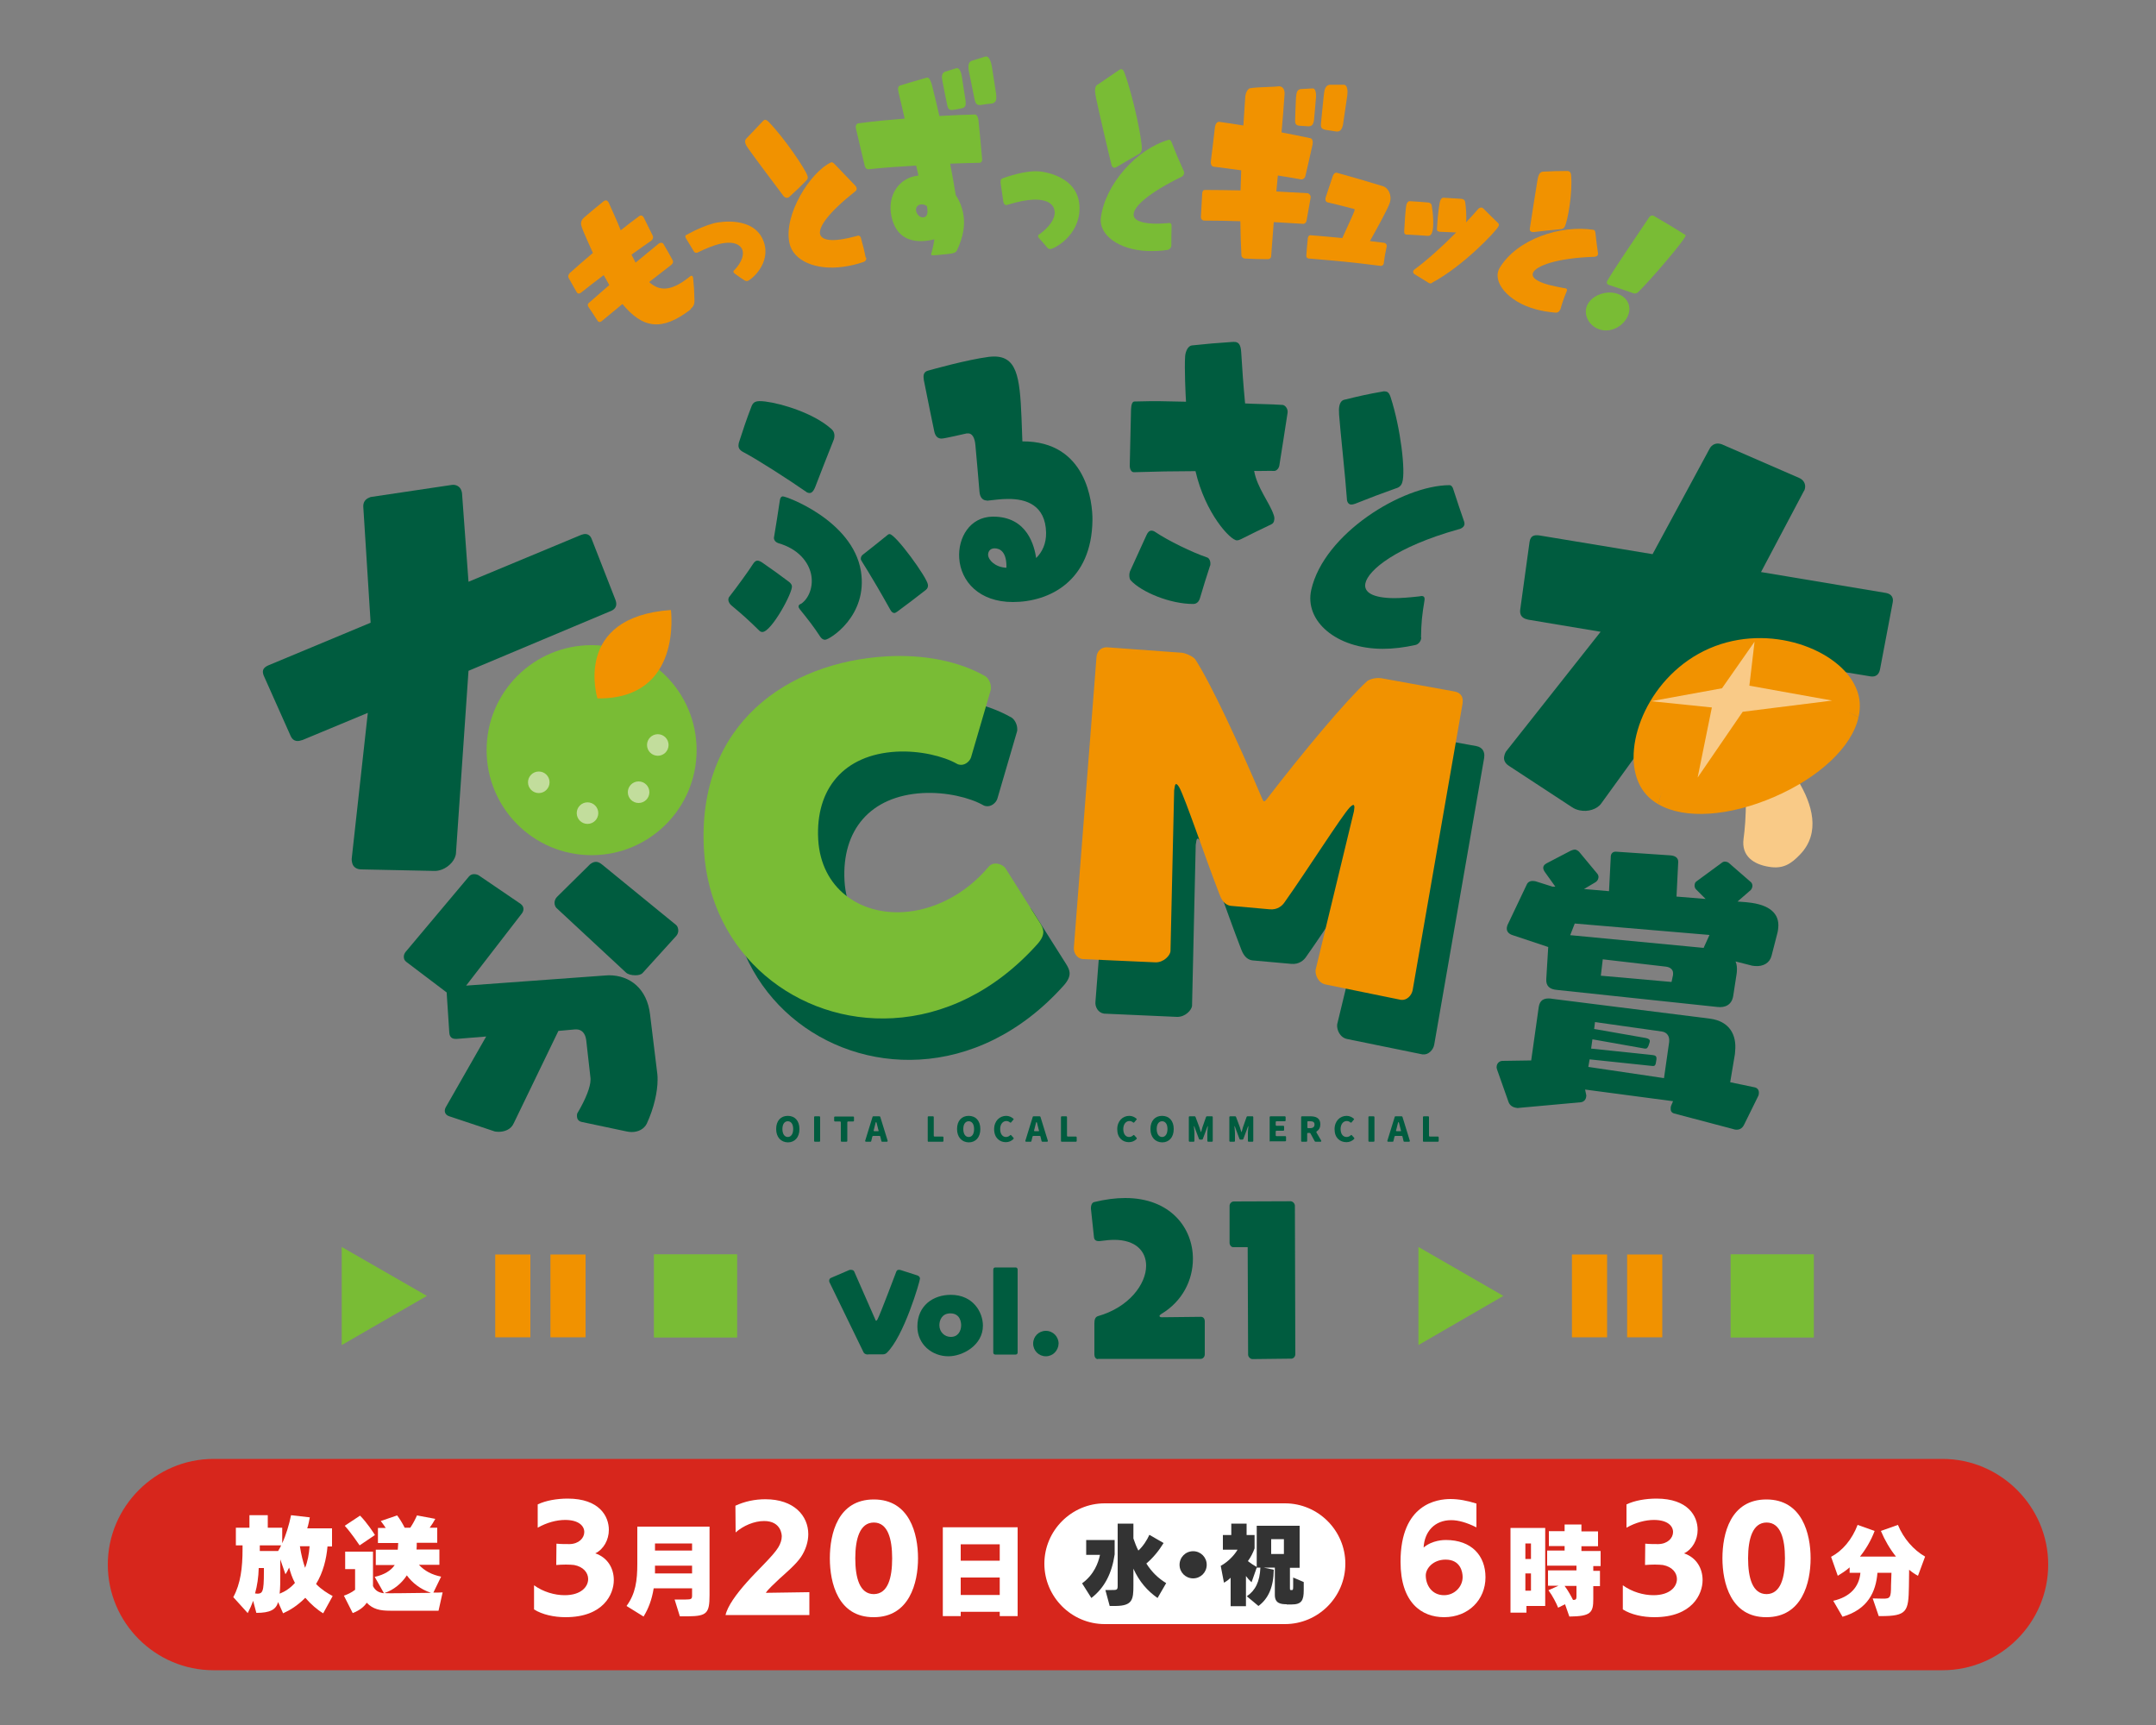
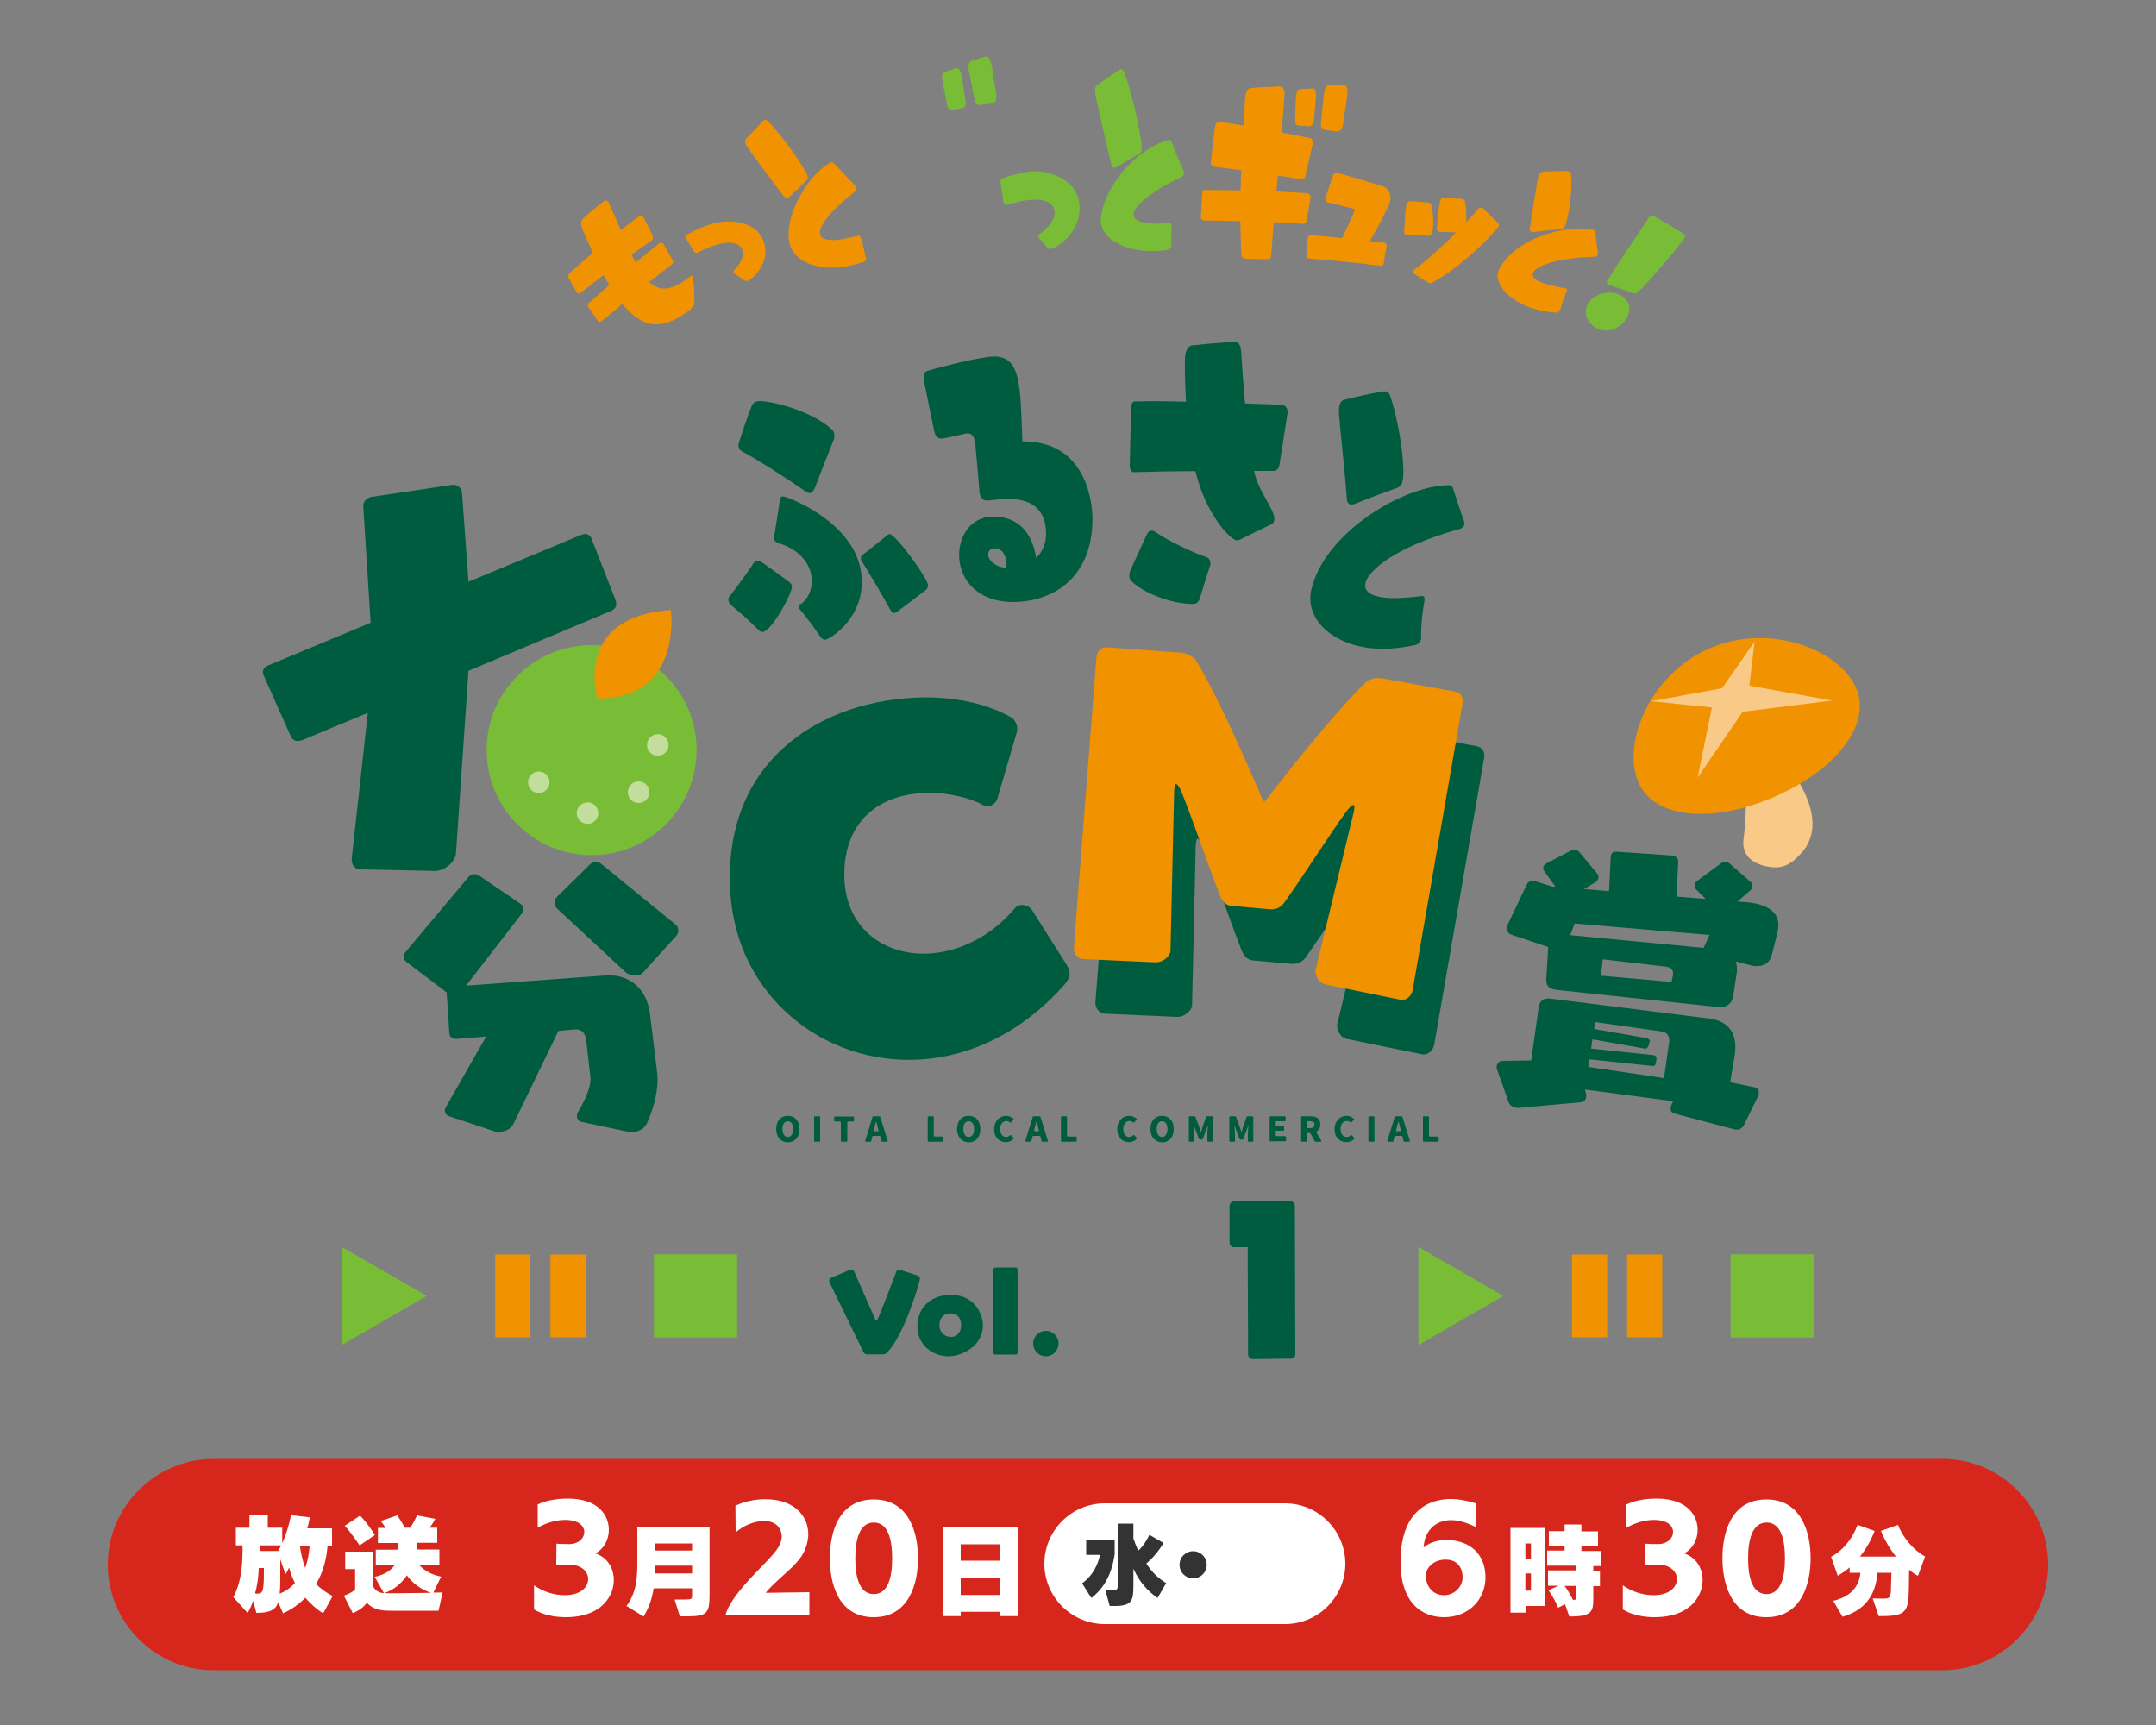
<svg xmlns="http://www.w3.org/2000/svg" version="1.1" id="レイヤー_1" x="0px" y="0px" viewBox="0 0 1000 800" style="enable-background:new 0 0 1000 800;" xml:space="preserve">
  <rect x="0" y="0" width="1000" height="800" fill="#808080" stroke="none" />
  <style type="text/css">
	.st0{fill:#005C3F;}
	.st1{fill:#79BC35;}
	.st2{fill:#F19200;}
	.st3{fill:#C2DD9C;}
	.st4{fill:#F9CA87;}
	.st5{fill:#D7261C;}
	.st6{fill:#FFFFFF;}
	.st7{fill:#333333;}
</style>
  <g id="放射線">
</g>
  <g id="カーテン_xFF0B_紙吹雪">
</g>
  <g>
    <g>
      <g>
        <g>
          <g>
-             <path class="st0" d="M794.1,301.6l-51.4,71c-1.8,2.6-6.1,4.1-10.1,3.2c-1.3-0.3-2.4-0.7-3.7-1.6l-29-19       c-1.9-1.2-2.6-2.9-2.2-4.5c0.2-1,0.6-2.1,1.4-2.9l43.3-54.8l-33.5-5.6l-0.4-0.1c-3.1-0.7-3.6-2.6-3.4-4.5l4.3-31.2l0.1-0.6       c0.5-2.5,2-3,4.4-2.7l52.6,8.7L793,208c1-1.8,2.8-2.6,4.7-2.2l0.8,0.2l36.1,15.7c1.8,0.8,3,2.6,2.6,4.7c-0.1,0.4-0.2,1-0.5,1.3       l-19.9,37.6l58,9.7l0.4,0.1c2.1,0.5,3.1,2.1,2.7,4.2l-5.9,31.1c-0.5,2.5-2,3.6-4.3,3.3L794.1,301.6z" />
-           </g>
+             </g>
        </g>
        <path class="st0" d="M269.7,520.3c-1.6-0.4-2.1-1.6-2.1-2.7c0-0.5,0-1.1,0.3-1.5c3.8-6.4,6-12.1,6-15.3v-0.7l-2-17.7     c-0.4-3.2-2.1-5-4.6-5h-0.5l-7.8,0.7l-20.7,42.8c-1.3,3-4.4,4-7,4c-0.9,0-1.9-0.1-2.5-0.4l-20.4-6.8c-1.5-0.5-2.1-1.5-2.1-2.6     c0-0.5,0.1-0.9,0.4-1.5l18.8-32.9l-13.6,1.1h-0.5c-1.7,0-2.8-0.7-3-2.8l-1.2-18.2v-0.5l-0.5-0.4l-18.1-13.7     c-1.1-0.8-1.3-1.6-1.3-2.6c0-0.8,0.4-1.6,0.8-2.1l29.4-35c0.7-0.8,1.5-1.1,2.4-1.1c0.9,0,1.9,0.3,2.5,0.8l19.1,13     c0.9,0.7,1.3,1.5,1.3,2.4c0,0.8-0.4,1.6-0.8,2.1l-25.8,33.4l64.5-4.7c0.7,0,1.2-0.1,1.7-0.1c9.9,0,17.7,6.3,19.1,18.1l3.4,27.8     c0.1,0.8,0.1,1.6,0.1,2.6c0,5.4-1.6,12.9-5,20.3c-1.2,2.4-3.8,3.9-7,3.9c-0.8,0-1.6-0.1-2.5-0.3L269.7,520.3z M298.1,451.2     c-0.7,0.8-2,1.1-3.4,1.1c-1.7,0-3.5-0.4-4.4-1.3L258,421c-0.4-0.5-0.8-1.3-0.8-2.3c0-0.9,0.4-2,1.1-2.7l15.4-15.2     c0.7-0.5,1.5-1.1,2.7-1.1c0.8,0,1.7,0.3,2.8,1.2l34.3,28c0.7,0.5,1.1,1.6,1.1,2.7c0,0.8-0.3,1.7-0.9,2.4L298.1,451.2z" />
        <g>
          <g>
            <path class="st0" d="M339.4,280.9c-0.9-0.7-1.3-1.5-1.5-2.2c-0.2-0.8,0-1.6,0.5-2.1c3.2-4.1,8.9-11.9,10.9-15.1       c0.7-1.1,1.4-1.5,2-1.5c0.6,0,1.3,0.3,2.1,0.8c5.2,3.6,7.7,5.4,12.5,9c0.8,0.6,1.3,1.3,1.4,1.9c0.6,2.8-9.5,21.4-13.7,21.4       c-0.5,0-1.1-0.2-1.7-0.9C347.3,287.7,344.8,285.4,339.4,280.9z M378.1,225.9c-1.1,2.7-2.2,3-3.4,2.6c-0.3-0.1-0.6-0.2-0.9-0.5       c-7.9-5.5-22.5-14.9-28.8-18.2c-2.2-1.1-2.7-2.3-2.4-3.9c0.1-0.4,0.1-0.8,0.3-1.2c2-6.1,3-9.3,5.5-15.8       c0.9-2.7,2.2-3.2,6.5-2.7c8,1,22.4,5.5,30.3,12.4c1.6,1.2,2.2,2.8,1.6,5.1c-0.1,0.3-0.3,0.6-0.4,1       C382.8,213.7,381.2,217.9,378.1,225.9z M371,282.6c-0.3-0.4-0.6-0.9-0.6-1.2c-0.1-0.9,0.8-1.3,1.2-1.4       c3.5-2.4,5.8-7.9,4.6-13.7c-1.2-5.6-5.8-11.7-15.2-14.4c-0.8-0.3-1.6-0.8-1.9-1.7c-0.1-0.3-0.2-0.7-0.1-1       c1.1-6.5,1.6-9.9,2.7-17.1c0.2-1.3,0.6-1.8,1.3-1.9c1.4-0.2,32.4,11.1,36.3,34.6c3.4,20.9-14.6,31.9-16.6,31.9       c-0.8,0-1.5-0.4-2.1-1.2C377.1,290.2,375.1,287.7,371,282.6z M416.1,283.7c-0.5,0.3-0.9,0.6-1.3,0.6c-0.7,0-1.4-0.6-1.9-1.6       c-9.6-17.2-13.5-22.6-13.6-23.2c-0.1-0.7,0-1.4,0.7-2.1c4.5-3.5,6.7-5.3,11.3-9c0.4-0.4,0.8-0.7,1.3-0.7       c2.7-0.1,17.5,20.2,17.8,23.5c0.1,0.8-0.1,1.7-1,2.4C424,277.8,421.4,279.8,416.1,283.7z" />
            <path class="st0" d="M457.6,232.1c-1.5,0-3.1-1.1-3.3-4.1c-0.4-5.4-1.4-15.9-1.9-21.7c-0.3-3.3-1.5-5.5-3.6-5.3       c-0.2,0-0.3,0-0.4,0c-2.3,0.5-10.4,2.4-11.7,2.4c-1.6,0-2.9-0.9-3.4-3.5c0,0-3.5-16.8-4.8-23.6c0-0.4-0.1-0.6-0.1-0.9       c-0.3-2.4,0.9-3.2,2-3.5c1.8-0.5,17.7-5,28.2-6.4c0.4,0,0.7-0.1,1.1-0.1c12-0.9,13.3,9.1,14.1,28.4c0.2,4.8,0.3,9.1,0.4,10.9       c29.9-0.2,32.6,28.6,32.5,36.5c-0.3,28.3-20,38-36.9,38c-15.6,0-24.2-9.5-24.9-20.4c-0.6-9.4,4.9-19,15.4-19.2       c16.5-0.2,19.5,14.1,20.3,19.2c2.8-2.8,4.7-6.7,4.6-11.8c-0.3-12.8-9.3-15.7-17.8-15.6c-2.9,0-6,0.4-9.5,0.8       C457.7,232.1,457.6,232.1,457.6,232.1z M466.8,262c-0.2-6-2.9-7.7-5.5-7.7c-2,0-3,1.4-3,3c0.1,2.5,3.4,5.8,8.5,6       C466.8,262.9,466.8,262.6,466.8,262z" />
            <path class="st0" d="M575.7,250c-0.5,0.2-1.2,0.6-2,0.6c-3,0-14.7-12.5-19.2-32.1c-13.2,0.1-15.5,0.1-28.6,0.5       c-1.1,0-1.9-1.3-1.9-3c0.2-9.5,0.3-14.7,0.6-26.2c0.1-2,0.5-3.7,1.7-3.6c11.2-0.3,12.6-0.1,23.8,0.1       c-0.2-2.9-0.8-15.7-0.4-21.2c0.2-2.3,1.4-4.7,3.1-4.9c7.4-0.8,11.2-1.1,18.6-1.6c0.5-0.1,1,0,1.6,0c1.4,0.2,2.5,1.1,2.7,4.8       c0.4,7,1,15.3,1.8,23.7c5.3,0.3,12.2,0.3,17.5,0.7c1.2,0.2,2.5,1.9,2.2,3.7c-1.6,10.5-2.4,15.4-3.8,24.3       c-0.2,1.4-1.3,2.6-2.4,2.6c-2-0.1-7.3,0.1-9.3,0c1.4,7.9,7.2,14.7,9.1,20.5c0.2,0.6,0.4,1.5,0.2,2.3c-0.1,0.9-0.5,1.6-1.4,2       C583.9,245.9,581.1,247.3,575.7,250z M556.6,277.3c-0.5,1.7-1.5,2.8-3.2,2.8c-10.7,0-23.9-5.5-28.9-10.9       c-0.5-0.4-0.7-1.5-0.7-2.5c0-0.6,0.1-1.1,0.3-1.7c3-6.6,4.5-9.9,7.7-16.9c0.5-1.1,1.2-2,2.2-2c0.5,0,1.1,0.1,1.8,0.6       c6.1,4.1,17,9.4,24,11.8c0.9,0.2,1.7,1.5,1.6,3.1c0,0.2,0,0.6-0.2,0.9C559.3,268.5,558.3,271.4,556.6,277.3z" />
            <path class="st0" d="M628.6,233.6c-0.8,0.3-1.4,0.4-1.9,0.4c-1.4-0.1-2-1.4-2-2.8c-0.6-9.1-3.1-31.8-3.6-38.9       c-0.1-1.7-0.1-3,0.1-3.9c0.4-2,1.3-2.9,2.7-3.1c6.9-1.7,10.4-2.5,17.3-3.7c0.7-0.2,1.3-0.1,1.8,0c1.1,0.3,1.6,1.4,2,2.6       c4.7,14.5,7,34.6,5.4,39.5c-0.4,1.4-1.4,2.4-3,2.8C639.9,229.2,636.1,230.6,628.6,233.6z M659.2,295.8c-0.1,1.7-1.4,3-2.6,3.3       c-5.4,1.2-10.4,1.8-15.2,1.8c-21.6,0-36.5-12.9-33.2-27.4c5.9-26,42.2-48.4,64.1-48.5c0.8,0,1.5,0.8,1.8,2       c2.1,6.5,3.1,9.4,5.1,15.2c0.1,0.6,0.1,1.1-0.1,1.5c-0.4,0.9-1.5,1.6-2.7,1.8c-28.9,8.1-41.8,18.9-43.1,25       c-0.9,4.3,3.6,6.8,13.2,6.9c3.3,0,7.1-0.3,11.6-0.8c0.3,0,0.9-0.2,1.3-0.2c0.8,0,1.6,0.4,1.3,2.1c-1.1,6.7-1.5,10.1-1.6,17.1       C659.2,295.6,659.2,295.7,659.2,295.8z" />
          </g>
        </g>
        <path class="st0" d="M659.8,489l-34.8-7.1c-3.8-0.7-5-4.7-4.8-6.6l0-0.2l17.8-73.6l0.1-0.9c0.2-1.2,0.1-1.9-0.4-2     c-0.3,0-0.9,0.4-1.7,1.2c-3.7,3.9-19.8,29.3-30.3,44.1c-0.9,1.3-3.1,3.5-6.9,3.1l-17.9-1.6c-3.1-0.4-4.5-3.2-5.3-5.4     c-6.6-17-15.9-44.6-18.6-49.5c-0.6-1-1-1.5-1.5-1.6c-0.3,0-0.6,0.6-0.7,1.7l-0.2,1.2l-1.7,74.5l0,0.2c-0.2,1.9-3.1,5.2-7,5.1     l-33.6-1.5l-0.2,0c-2.8-0.4-4.3-3.2-4-5.6l10.5-134.7c0.2-1.9,1.6-4.4,4.9-4.3l34.3,2.5l0.3,0c2.4,0.3,5.7,2.1,6.3,3.1     c7.2,11.1,20.1,38.8,31.2,65c0.3,0.6,0.4,0.8,0.8,0.8c0.3,0,0.6-0.3,1-0.8c17.3-22.5,36.9-45.9,46.6-54.8     c0.8-0.8,3.7-1.8,6.2-1.5l0.3,0l34.2,6.2c3.3,0.6,4,3.2,3.7,5.1l0,0.3l-23.2,133.2c-0.5,2.4-2.7,4.7-5.3,4.4L659.8,489z" />
        <path class="st0" d="M494.5,447.1c0.8,1.3,1.5,2.6,1.6,4c0.1,1.7-0.6,3.5-2.6,5.8c-20,22.4-43.9,33.2-67.1,34.5     c-44.1,2.5-85-29.3-87.7-78.2c-3.3-58.4,39-87,84.7-89.6c17.1-1,33.6,2.2,45.8,9.2c1.4,0.9,2.5,3,2.6,4.9c0,0.6,0.1,1-0.1,1.6     l-9.1,31.1c-0.5,1.6-2.3,3.4-4.4,3.5c-0.8,0-1.6-0.1-2.2-0.5c-6.2-3.5-17.2-6.2-28.1-5.6c-24.3,1.4-37.5,17.2-36.2,40.7     c1.3,22.7,19.2,34.9,39.4,33.7c13.5-0.8,28.4-7.6,39.8-21.2c0.7-0.8,1.9-1.3,2.8-1.3c1.9-0.1,4.1,0.9,5,2.4L494.5,447.1z" />
-         <path class="st1" d="M482.3,427.9c0.8,1.3,1.5,2.6,1.6,4c0.1,1.7-0.6,3.5-2.6,5.8c-20,22.4-43.9,33.2-67.1,34.5     c-44.1,2.5-85-29.3-87.7-78.2c-3.3-58.4,39-87,84.7-89.6c17.1-1,33.6,2.2,45.8,9.2c1.4,0.9,2.5,3,2.6,4.9c0,0.6,0.1,1-0.1,1.6     l-9.1,31.1c-0.5,1.6-2.3,3.4-4.4,3.5c-0.8,0-1.6-0.1-2.2-0.5c-6.2-3.5-17.2-6.2-28.1-5.6c-24.3,1.4-37.5,17.2-36.2,40.7     c1.3,22.7,19.2,34.9,39.4,33.7c13.5-0.8,28.4-7.6,39.8-21.2c0.7-0.8,1.9-1.3,2.8-1.3c1.9-0.1,4.1,0.9,5,2.4L482.3,427.9z" />
        <path class="st2" d="M649.8,463.7l-34.8-7.1c-3.8-0.7-5-4.7-4.8-6.6l0-0.2l17.8-73.6l0.1-0.9c0.2-1.2,0.1-1.9-0.4-2     c-0.3,0-0.9,0.4-1.7,1.2c-3.7,3.9-19.8,29.3-30.3,44.1c-0.9,1.3-3.1,3.5-6.9,3.1l-17.9-1.6c-3.1-0.4-4.5-3.2-5.3-5.4     c-6.6-17-15.9-44.6-18.6-49.5c-0.6-1-1-1.5-1.5-1.6c-0.3,0-0.6,0.6-0.7,1.7l-0.2,1.2l-1.7,74.5l0,0.2c-0.2,1.9-3.1,5.2-7,5.1     l-33.6-1.5l-0.2,0c-2.8-0.4-4.3-3.2-4-5.6l10.5-134.7c0.2-1.9,1.6-4.4,4.9-4.3l34.3,2.5l0.3,0c2.4,0.3,5.7,2.1,6.3,3.1     c7.2,11.1,20.1,38.8,31.2,65c0.3,0.6,0.4,0.8,0.8,0.8c0.3,0,0.6-0.3,1-0.8c17.3-22.5,36.9-45.9,46.6-54.8     c0.8-0.8,3.7-1.8,6.2-1.5l0.3,0l34.2,6.2c3.3,0.6,4,3.2,3.7,5.1l0,0.3l-23.2,133.2c-0.5,2.4-2.7,4.7-5.3,4.4L649.8,463.7z" />
        <path class="st0" d="M722.2,459.1c-3.5-0.3-5.2-1.8-5-5.1l0.9-14.8l-16.8-5.6c-1.6-0.6-2.6-1.7-2.4-3.4c0.1-0.5,0.2-1.1,0.6-1.8     l8.7-18.3c0.5-1.1,1.7-1.7,3.2-1.5c0.4,0,0.8,0.1,1.1,0.2l7.6,2.4l1.3,0l-4.8-6.7c-0.5-0.7-0.9-1.5-0.8-2.3     c0.1-0.6,0.5-1.3,1.5-1.8l11.3-5.9c0.7-0.3,1.4-0.5,1.9-0.5c0.6,0.1,1.3,0.4,1.9,1l8.3,10c0.6,0.6,0.8,1.4,0.7,2     c-0.1,0.9-0.6,1.6-1.3,2.1l-5.4,3.2l11.6,1l0.8-15.7l0-0.4c0.1-1.4,1-2.4,2.7-2.2l25.1,1.7c2.1,0.2,3.5,1.1,3.5,3l-0.8,16.1     l13.5,1.1l-4.3-4.3c-0.7-0.6-0.9-1.5-0.8-2.3c0.1-0.5,0.2-1.1,0.8-1.5l11.7-8.6c0.6-0.5,1.2-0.7,1.9-0.6c0.5,0.1,1.1,0.2,1.7,0.8     l10,8.7c0.5,0.4,0.8,1.3,0.7,2c-0.1,0.6-0.4,1.3-0.8,1.7l-6.1,5.3l3.9,0.3l0.9,0.1c10.1,1,14.7,5.2,14.1,11.7     c-0.1,0.6-0.1,1.4-0.3,2.1l-2.8,10.9c-0.8,3.3-3.8,5.2-7.9,4.8c-0.5-0.1-1.2-0.1-1.7-0.3l-7.1-1.8c0.6,1.4,0.7,2.9,0.6,4.6     l-0.1,1l-1.6,10.4c-0.7,4.2-3.8,5.5-7.3,5.1L722.2,459.1z M776.5,516.4c-1.3-0.4-1.7-1.3-1.6-2.5c0-0.4,0.1-0.8,0.2-1.1l0.9-2.1     l-40.8-5.4l0.5,2.4c0.1,0.3,0.1,0.7,0,0.9c-0.1,1.4-1.2,2.5-2.6,2.6l-28.6,2.6c-0.4,0.1-0.8,0.1-1,0c-1.8-0.2-3.2-1.1-3.8-2.7     l-5.3-15c-0.2-0.5-0.3-1.1-0.2-1.6c0.1-1.4,1.3-2.5,2.7-2.5l13.3-0.2l3.5-24.8c0.5-3.2,2.4-4.2,5.6-3.9l0.5,0.1l73.2,9.2     c9.3,1.2,12.5,7.6,11.8,15l-0.1,1.4l-2.2,13.1l11.5,2.4c1.4,0.4,1.9,1.5,1.8,2.7c0,0.4-0.1,0.8-0.2,1.1l-6.6,13.4     c-1,2.1-2.5,2.5-3.9,2.4c-0.5-0.1-0.9-0.1-1.3-0.3L776.5,516.4z M792.9,433.6l-62.5-5.3l-2.1,5.4l61.9,5.9c0-0.1,0.2-0.4,0.2-0.5     L792.9,433.6z M774.2,483.2l0-0.3c0.2-2.2-0.9-4.1-3.3-4.5l-31.1-4.4l-0.4,3.2l24,4.2c1.3,0.3,1.9,0.7,1.8,1.6l-0.1,0.5l-0.5,1.5     c-0.5,1.1-0.8,1.4-1.8,1.3l-0.5-0.1l-23.7-4.2l-0.6,4.3l28.5,3c1.3,0.1,1.9,0.6,1.8,1.7l0,0.3l-0.3,1.8c-0.3,1.3-0.8,1.4-2.2,1.2     l-28.5-3l-0.6,3.5l35.1,5.2L774.2,483.2z M776,452.1l0-0.3c0.2-1.9-1-3.2-3.3-3.5l-29.3-3.4l-0.9,7.6l32.8,2.9L776,452.1z" />
        <g>
          <path class="st0" d="M217.3,311.1l-5.8,84.4c-0.1,3-2.9,6.4-6.6,7.8c-1.2,0.4-2.4,0.7-3.8,0.6l-33.5-0.7c-2.2,0-3.6-1.1-4.1-2.5      c-0.3-0.9-0.5-2-0.3-3.1l7.4-67l-30.3,12.6l-0.4,0.1c-2.8,1-4.3-0.2-5.1-2l-12.4-27.8l-0.2-0.5c-0.8-2.3,0.2-3.5,2.2-4.4      l47.5-19.8l-3.4-53.8c-0.1-2,0.9-3.5,2.7-4.2l0.7-0.3l37.6-5.6c1.9-0.3,3.8,0.6,4.5,2.6c0.1,0.4,0.3,0.9,0.3,1.3l3,41l52.4-21.8      l0.4-0.1c1.9-0.7,3.6,0.1,4.3,2l11.1,28.4c0.8,2.3,0.2,3.9-1.8,4.9L217.3,311.1z M291.3,372.3c-1.5,1.9-3.4,3.4-5.5,4.2      c-2.8,1-5.7,0.9-7.6-0.6L241.5,346c-1.1-0.8-1.8-1.7-2.2-2.8c-0.5-1.4-0.3-2.9,1-4.4l20.6-22.7c0.9-0.9,1.8-1.7,2.7-2      c1.6-0.6,3.3-0.2,5,1l38.4,25.4c1.3,0.7,2,1.7,2.4,2.7c0.5,1.4,0.1,3.2-1.1,4.8L291.3,372.3z" />
          <circle class="st1" cx="274.4" cy="347.9" r="48.7" />
        </g>
        <g>
          <path class="st2" d="M277.1,323.9c0,0-11.8-37.8,34.1-41C311.1,282.9,316.9,324.4,277.1,323.9z" />
          <g>
            <circle class="st3" cx="249.9" cy="362.8" r="5" />
            <circle class="st3" cx="272.5" cy="377.1" r="5" />
            <circle class="st3" cx="305.1" cy="345.5" r="5" />
            <circle class="st3" cx="296.2" cy="367.4" r="5" />
          </g>
        </g>
        <g>
          <g>
            <path class="st4" d="M806.2,347.1c5,15.7,3.6,33.7,2.5,41.9c-1.1,8.1,4.8,11.9,11.8,13c6.5,1.1,10.2-1.3,14.4-5.7       c19.4-20.2-16.3-53.2-16.3-53.2L806.2,347.1z" />
            <g>
              <path class="st2" d="M810.1,340.2c20.8-9,39.2-15.6,51.9-7.5c1.1-4.7,0.8-9.4-1.2-13.8c-7.6-17.6-40-30.3-67.9-18.2        c-27.9,12.1-40.7,44.4-33,62c1.9,4.5,5.1,7.9,9.3,10.3C772,358.2,789.3,349.2,810.1,340.2z" />
              <path class="st2" d="M822.9,369.6c20.8-9,36-23.1,39.1-36.9c-12.6-8-34-8.3-54.8,0.8c-20.8,9-35.2,24.8-38,39.5        C781.5,380.1,802.1,378.6,822.9,369.6z" />
            </g>
          </g>
          <polygon class="st4" points="813.8,297.6 798.7,319.2 765.8,325.2 794,328.1 787.4,360.6 808.3,330.1 849.8,324.9 811.4,318           " />
        </g>
        <g>
          <path class="st0" d="M360,523.6c0-3.9,2.2-6.1,5.4-6.1c3.2,0,5.4,2.2,5.4,6.1c0,3.9-2.2,6.2-5.4,6.2      C362.2,529.7,360,527.4,360,523.6z M367.9,523.6c0-2.3-1-3.6-2.5-3.6c-1.5,0-2.5,1.3-2.5,3.6c0,2.3,1,3.7,2.5,3.7      C366.9,527.3,367.9,525.9,367.9,523.6z" />
          <path class="st0" d="M377.6,529.1v-11c0-0.3,0.2-0.4,0.4-0.4h2c0.2,0,0.4,0.2,0.4,0.4v11c0,0.3-0.2,0.4-0.4,0.4h-2      C377.8,529.5,377.6,529.4,377.6,529.1z" />
          <path class="st0" d="M390,529.1v-8.6c0-0.3-0.2-0.4-0.4-0.4h-2.3c-0.3,0-0.4-0.2-0.4-0.4v-1.5c0-0.3,0.2-0.4,0.4-0.4h8.4      c0.3,0,0.4,0.2,0.4,0.4v1.5c0,0.3-0.2,0.4-0.4,0.4h-2.3c-0.3,0-0.4,0.2-0.4,0.4v8.6c0,0.3-0.2,0.4-0.4,0.4h-2      C390.2,529.5,390,529.4,390,529.1z" />
          <path class="st0" d="M408.8,529.2l-0.5-2.1c0-0.2-0.2-0.3-0.4-0.3H405c-0.2,0-0.3,0.1-0.4,0.3l-0.5,2.1c0,0.2-0.2,0.3-0.4,0.3      h-2c-0.3,0-0.5-0.2-0.4-0.5l3.4-11c0-0.2,0.2-0.3,0.4-0.3h2.8c0.2,0,0.3,0.1,0.4,0.3l3.4,11c0.1,0.3-0.1,0.5-0.4,0.5h-2.1      C409,529.5,408.8,529.4,408.8,529.2z M405.5,524.6h1.8c0.2,0,0.3-0.1,0.2-0.3l-0.2-0.7c-0.2-0.9-0.5-1.9-0.7-2.8      c-0.2-0.6-0.3-0.6-0.5,0l-0.7,2.8l-0.2,0.7C405.2,524.5,405.3,524.6,405.5,524.6z" />
          <path class="st0" d="M430.3,529.1v-11c0-0.3,0.2-0.4,0.4-0.4h2c0.3,0,0.4,0.2,0.4,0.4v8.6c0,0.3,0.2,0.4,0.4,0.4h3.7      c0.3,0,0.4,0.2,0.4,0.4v1.6c0,0.3-0.2,0.4-0.4,0.4h-6.6C430.4,529.5,430.3,529.4,430.3,529.1z" />
          <path class="st0" d="M443.9,523.6c0-3.9,2.2-6.1,5.4-6.1c3.2,0,5.4,2.2,5.4,6.1c0,3.9-2.2,6.2-5.4,6.2      C446.1,529.7,443.9,527.4,443.9,523.6z M451.8,523.6c0-2.3-1-3.6-2.5-3.6c-1.5,0-2.5,1.3-2.5,3.6c0,2.3,1,3.7,2.5,3.7      C450.9,527.3,451.8,525.9,451.8,523.6z" />
          <path class="st0" d="M461.1,523.7c0-3.9,2.6-6.2,5.6-6.2c1.4,0,2.5,0.6,3.3,1.3c0.2,0.1,0.2,0.4,0,0.5l-1,1.2      c-0.2,0.2-0.4,0.2-0.6,0c-0.5-0.4-1-0.6-1.7-0.6c-1.5,0-2.8,1.4-2.8,3.7c0,2.3,1.1,3.7,2.7,3.7c0.7,0,1.4-0.3,1.9-0.8      c0.2-0.2,0.4-0.2,0.6,0.1l1,1.1c0,0,0,0,0,0c0.1,0.1,0.1,0.4,0,0.5c-1,1-2.2,1.5-3.6,1.5C463.7,529.7,461.1,527.7,461.1,523.7z" />
          <path class="st0" d="M483.1,529.2l-0.5-2.1c0-0.2-0.2-0.3-0.4-0.3h-2.9c-0.2,0-0.3,0.1-0.4,0.3l-0.5,2.1c0,0.2-0.2,0.3-0.4,0.3      h-2c-0.3,0-0.5-0.2-0.4-0.5l3.4-11c0-0.2,0.2-0.3,0.4-0.3h2.8c0.2,0,0.3,0.1,0.4,0.3l3.4,11c0.1,0.3-0.1,0.5-0.4,0.5h-2.1      C483.3,529.5,483.2,529.4,483.1,529.2z M479.9,524.6h1.8c0.2,0,0.3-0.1,0.2-0.3l-0.2-0.7c-0.2-0.9-0.5-1.9-0.7-2.8      c-0.2-0.6-0.3-0.6-0.5,0l-0.7,2.8l-0.2,0.7C479.6,524.5,479.7,524.6,479.9,524.6z" />
          <path class="st0" d="M492.1,529.1v-11c0-0.3,0.2-0.4,0.4-0.4h2c0.3,0,0.4,0.2,0.4,0.4v8.6c0,0.3,0.2,0.4,0.4,0.4h3.7      c0.3,0,0.4,0.2,0.4,0.4v1.6c0,0.3-0.2,0.4-0.4,0.4h-6.6C492.3,529.5,492.1,529.4,492.1,529.1z" />
          <path class="st0" d="M518.2,523.7c0-3.9,2.6-6.2,5.6-6.2c1.4,0,2.5,0.6,3.3,1.3c0.2,0.1,0.2,0.4,0,0.5l-1,1.2      c-0.2,0.2-0.4,0.2-0.6,0c-0.5-0.4-1-0.6-1.7-0.6c-1.5,0-2.8,1.4-2.8,3.7c0,2.3,1.1,3.7,2.7,3.7c0.7,0,1.4-0.3,1.9-0.8      c0.2-0.2,0.4-0.2,0.6,0.1l1,1.1c0,0,0,0,0,0c0.1,0.1,0.1,0.4,0,0.5c-1,1-2.2,1.5-3.6,1.5C520.7,529.7,518.2,527.7,518.2,523.7z" />
          <path class="st0" d="M533.6,523.6c0-3.9,2.2-6.1,5.4-6.1c3.2,0,5.4,2.2,5.4,6.1c0,3.9-2.2,6.2-5.4,6.2      C535.8,529.7,533.6,527.4,533.6,523.6z M541.5,523.6c0-2.3-1-3.6-2.5-3.6c-1.5,0-2.5,1.3-2.5,3.6c0,2.3,1,3.7,2.5,3.7      C540.5,527.3,541.5,525.9,541.5,523.6z" />
          <path class="st0" d="M551.4,529.1v-11c0-0.3,0.2-0.4,0.4-0.4h2.3c0.2,0,0.3,0.1,0.4,0.3l1.8,4.8c0.2,0.7,0.4,1.4,0.7,2.2h0.1      c0.2-0.7,0.4-1.5,0.6-2.2l1.7-4.8c0.1-0.2,0.2-0.3,0.4-0.3h2.3c0.3,0,0.4,0.2,0.4,0.4v11c0,0.3-0.2,0.4-0.4,0.4h-1.7      c-0.3,0-0.4-0.2-0.4-0.4v-3.6c0-0.7,0.1-1.7,0.2-2.6c0.1-0.9,0-0.9-0.3-0.1l-0.5,1.4l-1.5,4c-0.1,0.2-0.2,0.3-0.4,0.3h-1      c-0.2,0-0.3-0.1-0.4-0.3l-1.5-4l-0.5-1.4c-0.3-0.8-0.4-0.8-0.3,0.1c0.1,0.9,0.2,1.9,0.2,2.6v3.6c0,0.3-0.2,0.4-0.4,0.4h-1.7      C551.6,529.5,551.4,529.4,551.4,529.1z" />
          <path class="st0" d="M570.2,529.1v-11c0-0.3,0.2-0.4,0.4-0.4h2.3c0.2,0,0.3,0.1,0.4,0.3l1.8,4.8c0.2,0.7,0.4,1.4,0.7,2.2h0.1      c0.2-0.7,0.4-1.5,0.6-2.2l1.7-4.8c0.1-0.2,0.2-0.3,0.4-0.3h2.3c0.3,0,0.4,0.2,0.4,0.4v11c0,0.3-0.2,0.4-0.4,0.4h-1.7      c-0.3,0-0.4-0.2-0.4-0.4v-3.6c0-0.7,0.1-1.7,0.2-2.6c0.1-0.9,0-0.9-0.3-0.1l-0.5,1.4l-1.5,4c-0.1,0.2-0.2,0.3-0.4,0.3h-1      c-0.2,0-0.3-0.1-0.4-0.3l-1.5-4l-0.5-1.4c-0.3-0.8-0.4-0.8-0.3,0.1c0.1,0.9,0.2,1.9,0.2,2.6v3.6c0,0.3-0.2,0.4-0.4,0.4h-1.7      C570.4,529.5,570.2,529.4,570.2,529.1z" />
          <path class="st0" d="M588.9,529.1v-11c0-0.3,0.2-0.4,0.4-0.4h6.6c0.3,0,0.4,0.2,0.4,0.4v1.5c0,0.3-0.2,0.4-0.4,0.4h-3.8      c-0.3,0-0.4,0.2-0.4,0.4v1.3c0,0.3,0.2,0.4,0.4,0.4h3.1c0.3,0,0.4,0.2,0.4,0.4v1.5c0,0.3-0.2,0.4-0.4,0.4h-3.1      c-0.3,0-0.4,0.2-0.4,0.4v1.7c0,0.3,0.2,0.4,0.4,0.4h4c0.3,0,0.4,0.2,0.4,0.4v1.6c0,0.3-0.2,0.4-0.4,0.4h-6.8      C589.1,529.5,588.9,529.4,588.9,529.1z" />
          <path class="st0" d="M612.4,529.5h-2.2c-0.1,0-0.3-0.1-0.4-0.2l-2-3.7c-0.1-0.1-0.2-0.2-0.4-0.2h-0.7c-0.3,0-0.4,0.2-0.4,0.4      v3.3c0,0.3-0.2,0.4-0.4,0.4h-2c-0.3,0-0.4-0.2-0.4-0.4v-11c0-0.3,0.2-0.4,0.4-0.4h3.9c2.5,0,4.6,0.8,4.6,3.7      c0,1.5-0.6,2.6-1.6,3.2c-0.2,0.2-0.3,0.4-0.2,0.6l2.1,3.6C613,529.3,612.8,529.5,612.4,529.5z M606.4,520.2v2.7      c0,0.1,0.1,0.3,0.3,0.3h1c1.3,0,2-0.6,2-1.7c0-1.1-0.7-1.5-2-1.5h-1C606.5,520,606.4,520.1,606.4,520.2z" />
          <path class="st0" d="M619,523.7c0-3.9,2.6-6.2,5.6-6.2c1.4,0,2.5,0.6,3.3,1.3c0.2,0.1,0.2,0.4,0,0.5l-1,1.2      c-0.2,0.2-0.4,0.2-0.6,0c-0.5-0.4-1-0.6-1.7-0.6c-1.5,0-2.8,1.4-2.8,3.7c0,2.3,1.1,3.7,2.8,3.7c0.7,0,1.4-0.3,1.9-0.8      c0.2-0.2,0.4-0.2,0.6,0.1l1,1.1c0,0,0,0,0,0c0.1,0.1,0.1,0.4,0,0.5c-1,1-2.2,1.5-3.6,1.5C621.5,529.7,619,527.7,619,523.7z" />
          <path class="st0" d="M634.7,529.1v-11c0-0.3,0.2-0.4,0.4-0.4h2c0.2,0,0.4,0.2,0.4,0.4v11c0,0.3-0.2,0.4-0.4,0.4h-2      C634.9,529.5,634.7,529.4,634.7,529.1z" />
          <path class="st0" d="M651,529.2l-0.5-2.1c0-0.2-0.2-0.3-0.4-0.3h-2.9c-0.2,0-0.3,0.1-0.4,0.3l-0.5,2.1c0,0.2-0.2,0.3-0.4,0.3h-2      c-0.3,0-0.5-0.2-0.4-0.5l3.4-11c0-0.2,0.2-0.3,0.4-0.3h2.8c0.2,0,0.3,0.1,0.4,0.3l3.4,11c0.1,0.3-0.1,0.5-0.4,0.5h-2.1      C651.2,529.5,651,529.4,651,529.2z M647.8,524.6h1.8c0.2,0,0.3-0.1,0.2-0.3l-0.2-0.7c-0.2-0.9-0.5-1.9-0.7-2.8      c-0.2-0.6-0.3-0.6-0.5,0l-0.7,2.8l-0.2,0.7C647.5,524.5,647.6,524.6,647.8,524.6z" />
          <path class="st0" d="M660,529.1v-11c0-0.3,0.2-0.4,0.4-0.4h2c0.3,0,0.4,0.2,0.4,0.4v8.6c0,0.3,0.2,0.4,0.4,0.4h3.7      c0.3,0,0.4,0.2,0.4,0.4v1.6c0,0.3-0.2,0.4-0.4,0.4h-6.6C660.1,529.5,660,529.4,660,529.1z" />
        </g>
      </g>
      <g>
        <path class="st2" d="M320.2,143.6c-13.3,10.2-22.1,8.7-31.5-2.6c-3.9,3.2-5.8,4.8-9.7,8c-0.6,0.4-1.4,0.5-1.7-0.1     c0,0,0-0.1-0.1-0.1c-1.7-2.6-2.5-3.9-4.3-6.5c-0.3-0.6-0.5-1.2,0.2-1.8c3.8-3.3,5.7-5,9.5-8.3c-0.8-1.5-1.7-3-2.6-4.6     c-4.3,3.2-6.4,4.9-10.6,8.2c-0.6,0.4-1.3,0.5-1.7,0c0-0.1-0.1-0.1-0.1-0.1c-1.6-2.7-2.3-4.1-3.9-6.9c-0.3-0.6-0.1-1.4,0.5-2.1     c0,0,0.1-0.1,0.1-0.1c4.3-3.8,6.4-5.7,10.7-9.3c-1-2.4-4.3-9.3-5.2-12.1c-0.3-1-0.7-2.3,0.6-3.8c0.2-0.2,0.4-0.4,0.6-0.6     c3.5-3,5.3-4.5,8.9-7.4c1-0.8,1.8-0.5,2.4,0.5c0,0.1,4.4,9.6,5.6,12.9c3.4-2.7,5.1-4,8.6-6.6c0.7-0.5,1.4-0.3,1.9,0.4     c0,0.1,0.1,0.1,0.1,0.1c1.8,3.7,2.7,5.4,4.3,8.7c0.3,0.7,0,1.6-0.6,2.1c0,0-0.1,0.1-0.1,0.1c-3.7,2.6-5.6,3.9-9.2,6.5     c0.8,1.5,1.2,2.3,1.9,3.7c4.3-3.5,6.4-5.3,10.7-8.8c0.6-0.5,1.8-0.6,2.2,0.1c1.8,3.1,2.7,4.6,4.3,7.6c0.4,0.7,0.1,1.5-0.6,2.1     c-4.1,3.2-6.2,4.8-10.3,8c4.5,4.1,9.7,4.5,17.8-1.7c0.4-0.3,0.6-0.5,1-0.8c0.6-0.5,1.2-0.6,1.4,0c0.1,0.2,0.1,0.4,0.2,0.7     c0.4,3.9,0.5,5.9,0.6,10c0.1,2.1-0.5,3.2-1.7,4.2C320.4,143.5,320.3,143.5,320.2,143.6z" />
        <g>
          <g>
            <g>
              <path class="st2" d="M340.8,126.9c-0.3-0.2-0.5-0.5-0.6-0.7c0-0.1,0-0.3,0-0.4c0.1-0.2,0.1-0.3,0.2-0.4        c0.1-0.1,0.2-0.1,0.2-0.1c3.4-3.6,4.6-7.1,3.7-9.5c-0.6-1.6-3-4.4-10.5-2.7c-2.8,0.7-6.2,2-10.2,4c-0.1,0.1-0.2,0.1-0.3,0.1        c-0.5,0.1-1.2,0-1.6-0.8c-1.3-2.3-2.1-3.4-3.5-5.8c0-0.1-0.1-0.1-0.1-0.2c-0.5-0.9-0.2-1.3,0.5-1.6c4.6-2.5,8.8-4.3,12.6-5.3        c2.8-0.7,18.7-3.3,23,8.5c3.7,10.2-6,18-7.5,18.3c-0.4,0.1-0.9,0-1.4-0.3C343.5,128.9,342.6,128.2,340.8,126.9z" />
              <path class="st2" d="M366.2,91.2c-0.3,0.3-0.6,0.5-1,0.5c-0.8,0.2-1.6-0.4-2.1-1.2c-3.6-4.8-13.6-18.1-16.1-21.7        c-0.6-0.9-1-1.5-1.2-2.1c-0.4-1.1-0.2-1.9,0.4-2.5c3-3.1,4.5-4.7,7.5-7.9c0.3-0.3,0.6-0.6,0.9-0.7c0.6-0.2,1.3,0.3,1.8,0.8        c7.1,7.2,17.1,21.9,18.1,25.1c0.3,0.9,0.2,1.6-0.5,2.2C370.9,86.9,369.3,88.4,366.2,91.2z M401.8,119.6        c0.1,0.9-0.5,1.7-1.3,1.9c-3.2,1.1-6.3,1.8-9.2,2.2c-13.2,1.9-23.4-3-25.1-10.8c-3-13.2,9.7-33.2,19.3-37.6        c0.4-0.2,1.1,0.2,1.8,1c4,4.2,5.8,6.1,9.4,9.8c0.3,0.4,0.5,0.7,0.6,1c0.2,0.7-0.1,1.3-0.7,1.7c-12.5,9.9-17.1,16.6-16.2,19.9        c0.7,2.3,4,3.2,9.9,2.3c2-0.3,4.3-0.8,6.9-1.5c0.2,0,0.5-0.2,0.7-0.2c0.5-0.1,1.1,0.1,1.4,1c1,3.7,1.5,5.5,2.2,9.1        C401.8,119.5,401.8,119.6,401.8,119.6z" />
              <g>
-                 <path class="st1" d="M453.8,55.5c-0.2-1.4-0.9-2.5-1.7-2.4c-6.5,0.2-9.8,0.3-16.4,0.7c-1-4.5-2.2-9.3-3.4-14.2         c-0.4-1.6-1.2-3.8-2.3-3.6c-0.1,0-0.1,0-0.1,0c-4.9,1.4-7.4,2.1-12.3,3.6c-1.2,0.4-1.2,1.6-0.9,2.8c0,0.2,0.1,0.3,0.1,0.6         c1.2,5.1,1.8,7.5,2.8,12c-8.6,0.7-13,1.1-21.6,2.2c-0.8,0.2-1.3,1.3-1,2.4c1.8,7.7,2.7,11.3,4.1,17.4c0.2,0.9,1,1.6,1.7,1.5         c8.8-0.9,13.3-1.2,22.1-1.7c0.5,1.9,0.7,2.8,1.1,4.6c-0.2,0-0.3,0-0.5,0.1c-8.1,0.9-14.2,8.7-12,19         c2.3,10.4,9.8,11.8,15.9,11.2c1.3-0.1,2.7-0.4,4-0.7c-0.3,1.9-0.7,4-1.4,6.4c0,0.3-0.1,0.5-0.1,0.6c0,0.4,0.2,0.5,2.7,0.3         c8.1-0.7,8.6-0.9,9.3-2.3c2.9-6.1,3.7-11.4,3-16.1c-0.5-3.5-1.8-6.7-3.6-9.4c-0.7-4.4-1.6-9.3-2.6-14.6         c5.5-0.2,8.2-0.3,13.7-0.4c0.8-0.1,1.3-0.9,1.1-2C455,67.2,454.6,63.6,453.8,55.5z M428.2,100.8c-1.9,0.2-3.1-1.9-3.3-3         c-0.3-1.6,0.8-2.9,2.3-3c0.9-0.1,1.8,0.1,2.7,0.8C430.4,98,430.5,100.6,428.2,100.8z" />
-               </g>
+                 </g>
              <path class="st1" d="M441.8,51c-0.2,0-0.3,0-0.5,0c-1,0-1.6-0.6-1.9-2c-0.9-4.2-1.3-6.4-2.2-11c-0.1-0.7-0.2-1.2-0.3-1.8        c-0.1-1.8,0.5-2.5,1.3-2.9c2.2-0.7,3.3-1,5.5-1.7c0.1,0,0.1,0,0.2,0c1.1,0,1.9,1.8,2.2,3.7c0.7,4.6,1,6.8,1.7,11        c0.1,0.4,0.1,0.8,0.1,1.3c0.1,1.5-0.4,2.3-1.7,2.6C444.5,50.6,443.6,50.7,441.8,51z" />
              <path class="st1" d="M454.9,48.7c-0.2,0-0.4,0-0.6,0c-1.2,0-1.8-0.7-2.2-2.3c-1-4.9-1.5-7.4-2.6-12.8        c-0.1-0.9-0.3-1.4-0.3-2.1c-0.1-2.1,0.5-2.9,1.5-3.3c2.6-0.8,3.8-1.2,6.4-2c0.1,0,0.2,0,0.3,0c1.2-0.1,2.2,2.1,2.6,4.3        c0.8,5.4,1.2,8,2,12.9c0.1,0.5,0.1,1,0.1,1.5c0.1,1.8-0.5,2.7-1.9,3.1C458.1,48.2,457,48.3,454.9,48.7z" />
              <path class="st1" d="M481.9,110.4c-0.3-0.3-0.4-0.6-0.4-0.9c0-0.2,0-0.3,0.1-0.4c0.1-0.2,0.2-0.3,0.3-0.4        c0.1-0.1,0.2-0.1,0.3-0.1c4.6-3.4,7.1-7.1,7-10.2c-0.1-2.1-1.4-6.1-9.9-5.8c-3.2,0.1-7.2,0.9-12.1,2.4        c-0.1,0.1-0.3,0.1-0.4,0.1c-0.6,0-1.2-0.4-1.4-1.4c-0.5-3.3-0.7-5-1.3-8.8c0-0.1,0-0.1,0-0.2c-0.1-1.4,0.3-1.8,1.2-2.1        c5.7-2,10.8-3.1,15-3.2c3.1-0.1,20.3,2,20.4,17c0.1,13-11.9,19.1-13.6,19.1c-0.5,0-1-0.2-1.4-0.7        C484.2,113,483.4,112.1,481.9,110.4z" />
              <path class="st1" d="M518,77.4c-0.4,0.3-0.8,0.4-1.1,0.4c-0.8,0-1.4-0.9-1.5-1.9c-1.6-6.4-6-25.4-7.1-30.8        c-0.2-1.3-0.4-2.3-0.4-3c0-1.6,0.4-2.5,1.3-2.9c3.9-2.7,5.8-4,9.8-6.7c0.4-0.3,0.8-0.5,1.1-0.4c0.7,0,1.1,0.8,1.5,1.8        c4.2,11.5,8.2,31.3,8,35.1c-0.1,1.1-0.4,1.9-1.3,2.4C524.1,73.8,522,75,518,77.4z M543.2,114.2c-0.1,0.9-0.9,1.5-1.6,1.7        c-3.3,0.5-6.5,0.6-9.4,0.5c-13.3-0.5-22.6-7.5-21.6-15.4c2-15.6,16.7-32,31.6-36.2c0.4-0.1,1,0.5,1.4,1.6        c2.2,5.7,3.3,8.1,5.4,12.8c0.2,0.5,0.3,0.9,0.2,1.2c-0.1,0.7-0.6,1.4-1.2,1.6c-15.5,7.6-22.1,13.8-22.2,17.4        c-0.1,2.5,2.9,4,8.8,4.3c2,0.1,4.4,0,7-0.2c0.2,0,0.5-0.1,0.8-0.1c0.5,0,1,0.3,1,1.3c-0.1,3.9-0.1,5.8-0.1,9.5        C543.2,114.1,543.2,114.1,543.2,114.2z" />
              <path class="st2" d="M577.4,119.9c-0.1,0-0.1,0-0.1,0c-0.8-0.1-1.5-0.8-1.5-1.5c-0.3-6.1-0.4-9.1-0.5-15.8        c-6.8-0.2-10.2-0.3-16.9-0.3c-0.8-0.1-1.4-0.7-1.4-1.6c0.2-4,0.3-6.1,0.6-10.8c0-0.1,0-0.1,0-0.2c0.1-0.9,0.4-1.6,1.2-1.6        c6.6,0,9.9,0.1,16.6,0.2c0.1-3.5,0.2-5.3,0.3-9.3c-5.2-0.7-7.7-1.1-12.9-1.7c-0.8-0.2-1.3-1.1-1.2-2.2c0-0.1,0-0.1,0-0.2        c0.7-5.6,1.1-8.8,1.9-15.8c0.2-1.6,1-2.7,2-2.6c4.5,0.6,6.7,1,11.2,1.7c0.3-4,0.8-12.7,0.9-13.6c0.2-1.6,1.1-3.5,2.3-3.7        c3.7-0.6,10.8-0.5,13.4-0.9c0.2,0,0.3,0.1,0.5,0.1c1.6,0.3,2.1,2,2,3.6c-0.3,4.8-0.8,11.1-1.4,17.7c5.4,1,8,1.6,13.4,2.7        c0.8,0.1,1.3,1.3,1,2.7c0,0.1,0,0.1,0,0.2c-1.4,6.4-2.1,9.2-3.3,14.5c-0.2,1.1-1.2,1.8-2,1.7c-4.3-0.8-6.5-1.1-10.8-1.8        c-0.3,3.1-0.4,4.6-0.7,7.4c5.7,0.3,8.6,0.5,14.4,0.8c0.1,0,0.1,0,0.1,0c0.7,0.1,1.6,1.1,1.4,2.1c-0.8,4.6-1.2,6.7-1.9,10.7        c-0.2,0.9-0.9,1.5-1.7,1.4c-5.4-0.3-8.1-0.5-13.5-0.8c-1,12.4-1.2,15.8-1.2,15.9c-0.1,0.7-0.7,1.3-1.5,1.3        C583.8,120.2,581.7,120.1,577.4,119.9z M602.6,58.3c-0.2,0-0.3-0.1-0.5-0.1c-1-0.2-1.4-0.9-1.4-2.2c0.1-4,0.2-6.2,0.4-10.6        c0.1-0.7,0.1-1.2,0.2-1.7c0.3-1.7,1-2.2,1.9-2.4c2.3-0.1,3.4-0.2,5.7-0.3c0.1,0,0.1,0,0.2,0c1,0.2,1.4,2.1,1.3,3.9        c-0.4,4.4-0.5,6.5-0.9,10.4c0,0.4-0.1,0.8-0.2,1.2c-0.3,1.4-1,2-2.2,2.1C605.3,58.5,604.4,58.4,602.6,58.3z" />
              <path class="st2" d="M607,119.9c-0.8-0.1-1.2-0.7-1.1-1.4c0.2-3.2,0.4-4.8,0.7-8.1c0.1-0.6,0.5-1.4,1.3-1.3        c5.9,0.5,8.8,0.7,14.7,1.3c1.5-3.4,5.4-11.7,5.6-12.6c0.2-0.7,0-0.9-0.2-0.9c-4.9-1.3-7.4-1.9-12.4-3.1c-0.6-0.2-1-1-0.8-1.8        c0-0.1,0-0.1,0-0.2c1.3-3.8,1.9-5.9,3.4-10.2c0.3-0.9,1-1.6,1.7-1.5c0.1,0,0.1,0,0.1,0c8.7,2.4,13,3.7,21.6,6.3        c2.1,0.7,4.2,3.9,3,7.7c-0.8,2.6-6.5,12.9-9.2,17.7c2.6,0.3,3.9,0.5,6.5,0.8c0.1,0,0.1,0,0.1,0c0.7,0.1,1.3,0.8,1.2,1.6        c-0.7,3.3-1,4.8-1.4,8c0,0,0,0.1,0,0.1c-0.2,0.7-0.9,1.1-1.5,1C627.1,121.6,620.4,121,607,119.9z" />
              <path class="st2" d="M652.9,108.8c-0.2,0-0.4,0-0.6,0c-1-0.2-1-0.8-1-1.6c0.6-11.3,1-12.2,1.1-12.5c0.3-0.9,0.9-1.5,1.5-1.4        c3.3,0.2,5,0.3,8.3,0.6c0.2,0,0.4,0,0.6,0.1c0.6,0.1,1.2,0.5,1.3,1.5c0.6,3.5,1.1,9.8,0.1,12.4c-0.3,0.8-0.8,1.5-1.9,1.5        C658.6,109.1,656.7,109,652.9,108.8z M656,127.1c-0.4-0.3-0.7-0.8-0.5-1.4c0-0.2,0.2-0.4,0.4-0.6c5.7-4.2,12.8-10.5,19.5-17.3        c-2.9-0.1-4.4-0.2-7.3-0.3c-0.3,0-0.6,0-0.7-0.1c-0.9-0.2-1-0.7-0.9-1.5c0.4-7.7,1.3-12.4,1.5-12.8c0.3-0.8,0.9-1.5,1.5-1.4        c3.3,0.2,4.9,0.3,8.2,0.5c0.2,0.1,0.4,0,0.6,0.1c0.7,0.2,1.2,0.6,1.3,1.5c0.3,2.3,0.7,6.1,0.4,9.3c2.1-2.2,4.1-4.4,5.7-6.3        c0.5-0.5,1.2-0.6,1.7-0.5c0.2,0.1,0.4,0.2,0.5,0.3c2.8,2.8,4.2,4.2,7,6.9c0.4,0.4,0.4,1,0.1,1.5c-1.1,2.3-16.5,18.5-30.6,26        c-0.3,0.4-0.8,0.5-1.3,0.4c-0.2,0-0.4-0.2-0.6-0.3C659.9,129.5,658.6,128.7,656,127.1z" />
              <path class="st2" d="M711.6,107.6c-0.5,0.1-0.9,0-1.2-0.1c-0.8-0.2-1-1-0.8-1.7c0.7-5,3-19,3.6-22.8c0.2-0.9,0.4-1.6,0.6-2        c0.5-1,1.2-1.4,2-1.4c4.4-0.2,6.5-0.3,10.9-0.3c0.4,0,0.8,0,1.1,0.2c0.6,0.3,0.8,0.9,0.9,1.6c0.8,8.3-1.6,21.7-3,24.1        c-0.4,0.7-1,1.1-2,1.1C718.7,106.8,716.3,107,711.6,107.6z M723.5,143.8c-0.3,0.8-1.2,1.3-2,1.2c-3.4-0.3-6.5-0.8-9.3-1.6        c-12.9-3.5-20.4-12.9-16.6-19.2c8.1-13.4,28.3-20,43.6-17.6c0.4,0.1,0.7,0.6,0.8,1.4c0.4,4.1,0.7,5.9,1.2,9.5        c0,0.4,0,0.6-0.2,0.9c-0.3,0.5-1,0.7-1.7,0.7c-17.7,0.6-26.8,4.3-28.2,7.3c-1,2.1,1.4,4.1,7.2,5.7c2,0.5,4.3,1,7,1.5        c0.2,0.1,0.6,0,0.8,0.1c0.5,0.1,0.9,0.5,0.6,1.3c-1.4,3.4-2,5.1-3,8.6C723.5,143.7,723.5,143.8,723.5,143.8z" />
              <path class="st1" d="M736.2,141.5c2.3-4.8,9-6.9,13.9-5.3c5.4,1.8,6.9,6.8,4.6,11c-2.5,4.7-8,7.1-12.7,5.6        C736.9,151.2,734.2,145.8,736.2,141.5z M746.1,132.1c-0.8-0.3-1-1-0.7-1.7c3-5.3,13.4-20.5,19.5-29.6c0.5-0.8,1.5-1.1,2.3-0.6        c5.9,3.4,8.8,5.2,14.6,8.8c1.2,0.7-17.1,21.8-21.9,26.4c-0.6,0.6-1.5,0.9-2.3,0.6C753,134.4,750.7,133.6,746.1,132.1z" />
            </g>
          </g>
        </g>
        <path class="st2" d="M614.7,60.2c-0.2-0.1-0.3-0.1-0.6-0.2c-1.2-0.3-1.6-1.2-1.4-2.8c0.5-5,0.7-7.5,1.3-13     c0.1-0.9,0.2-1.4,0.3-2.1c0.5-2.1,1.4-2.6,2.4-2.8c2.7,0,4,0,6.7,0c0.1,0,0.2,0,0.3,0.1c1.2,0.3,1.5,2.7,1.2,4.9     c-0.8,5.4-1.2,8-1.9,12.9c0,0.5-0.2,1-0.3,1.4c-0.5,1.7-1.3,2.5-2.8,2.4C617.8,60.7,616.8,60.5,614.7,60.2z" />
      </g>
      <g>
        <g>
          <polygon class="st1" points="198,601 158.5,578.3 158.5,623.8     " />
          <g>
            <rect x="229.7" y="581.8" class="st2" width="16.3" height="38.4" />
            <rect x="255.3" y="581.8" class="st2" width="16.3" height="38.4" />
          </g>
          <rect x="303.3" y="581.7" class="st1" width="38.6" height="38.6" />
        </g>
        <g>
          <polygon class="st1" points="697.3,601 657.9,578.3 657.9,623.8     " />
          <g>
            <rect x="729.1" y="581.8" class="st2" width="16.3" height="38.4" />
            <rect x="754.7" y="581.8" class="st2" width="16.3" height="38.4" />
          </g>
          <rect x="802.7" y="581.7" class="st1" width="38.6" height="38.6" />
        </g>
        <g>
          <g>
            <g>
              <path class="st0" d="M402.6,628.2c-1,0-1.8-0.5-2-0.9l-15.9-32.7c-0.1-0.2-0.1-0.4-0.1-0.7c0-0.5,0.2-0.9,0.7-1.2l8.6-3.7        c0.3-0.1,0.5-0.1,0.8-0.1c0.8,0,1.4,0.4,1.5,0.8L406,612c0.1,0.3,0.2,0.5,0.4,0.5c0.2,0,0.3-0.2,0.6-0.6        c1.4-2.7,8-20.3,8.7-22.1c0.2-0.6,0.6-0.9,1.2-0.9c0.2,0,0.5,0,0.8,0.1l7.8,2.5c0.8,0.3,1.2,0.8,1.2,1.5        c0,1.2-7.5,27-15.5,34.5c-0.2,0.2-0.9,0.6-1.6,0.6H402.6z" />
              <path class="st0" d="M439.9,629c-7.7,0-14.4-5.6-14.4-13.8c0-9.7,7.3-14.7,15.5-14.7c10.4,0,14.9,8.1,14.9,14.3        C455.9,623.9,446.5,629,439.9,629z M445.8,614.6c0-0.9-0.2-5.5-5-5.5c-4,0-5.1,3.3-5.1,5.5c0,3.2,2.5,5.4,5.2,5.4        C444.3,620.1,445.8,617.3,445.8,614.6z" />
              <path class="st0" d="M461.6,628.2c-0.5,0-0.9-0.4-0.9-0.9v-38.5c0-0.6,0.4-1,0.9-1h9.5c0.5,0,0.9,0.4,0.9,1v38.5        c0,0.5-0.4,0.9-0.9,0.9H461.6z" />
              <path class="st0" d="M485.1,629c-3.3,0-5.9-2.6-5.9-5.9c0-3.3,2.6-5.9,5.9-5.9c3.3,0,5.9,2.7,5.9,5.9        C490.9,626.4,488.3,629,485.1,629z" />
            </g>
          </g>
          <g>
-             <path class="st0" d="M509.2,630.3c-1,0-1.6-1-1.6-2.1v-14.5c0-1.5,0.3-2.9,1.6-3.3c14.5-4.1,22.4-14.9,22.4-23.4       c0-6.7-4.8-12-14.8-12c-1.8,0-3.9,0.2-6.1,0.5c-0.2,0-0.5,0.1-1,0.1c-1,0-2.2-0.3-2.3-1.9l-1.4-13.1v-0.5       c0-1.2,0.5-2.3,1.4-2.6c5.3-1.3,10.1-1.9,14.5-1.9c20.9,0,31.4,13.8,31.4,28.2c0,9.8-4.8,19.7-14.7,25.6       c-0.5,0.4-0.8,0.6-0.8,0.9c0,0.4,0.5,0.6,1,0.6h0.1l18.2-0.2c1,0,1.7,0.9,1.7,2.1v15.3c0,1.2-0.9,2.1-1.9,2.1H509.2z" />
            <path class="st0" d="M581,630.3l-0.2,0c-1-0.1-1.9-1.1-1.9-2.1l-0.2-49.8l-6.6,0l-0.1,0c-1,0-1.8-1.1-1.7-2.3l0-16.8l0-0.2       c0.1-1.1,1-1.9,2-1.9l26.2-0.1l0.2,0c1,0.1,1.9,1.1,1.9,2.1l0.2,68.8l0,0.2c-0.1,1.1-1,2-2.1,1.9L581,630.3z" />
          </g>
        </g>
      </g>
    </g>
    <g>
      <g>
        <path class="st5" d="M950,725.6c0,27-22.1,49-49,49h-802c-26.9,0-49-22-49-49l0,0c0-26.9,22.1-49,49-49h802     C927.9,676.6,950,698.7,950,725.6L950,725.6z" />
      </g>
      <g>
        <g>
          <path class="st6" d="M149.9,748.2c-2.7-1.6-5.7-4.2-8.3-7.2c-3.7,3.7-7,5.7-10.3,7.2L129,743c-1,3.5-3.7,5-10.1,5l-1.5-5.6      c-0.7,2-1.6,4-2.5,5.7l-6.7-7.4c3.4-6.2,4.3-13.7,4.3-22.3v-1.7h-3.1v-8.2h6.3v-5.8h8.5v5.8h6.7v7.2c1.8-3.9,3.2-8.6,4.1-13      l8.7,1c-0.3,1.5-0.6,3.3-1.2,5.1h11.5v8.4h-2.1c-0.5,5.8-2,12-5.3,17.4c2.5,2.6,5.3,4.3,7.7,5.6L149.9,748.2z M119,739.1      c2.8,0,3.4-0.5,3.4-10.2v-1.7H120c-0.1,4.2-0.7,8.2-1.7,11.8H119z M120.5,716.7v2.6h8.5c0.5-0.8,1-1.7,1.4-2.6H120.5z       M130,723.2v6.3c0,4.2,0,7.1-0.3,9.6c2.5-1,4.9-2.5,7.1-5c-1.3-2.4-2-4.6-2.7-7.1c-0.6,1.3-1.2,2.4-1.7,3.1L130,723.2z       M139.1,717.1c0.6,3.9,1.4,7.1,2.4,10c1.2-2.9,1.8-6.3,2.1-10H139.1z" />
          <path class="st6" d="M181,747c-4.8,0-8-0.7-10.9-3.7c-1.2,1.8-3.2,3.5-6.5,4.8l-4.1-8.1c1.6-0.5,3.5-1.4,5.2-2.7v-9.6h-4.6v-8.1      h12.9v16c1.1,2.1,2.6,3,5.1,3.3l-4.3-7.6c4.5-1,7.5-2.9,9.3-5.5h-8.8v-7.1h10.2c0.1-1,0.1-2,0.2-3.1h-9.4v-7h3.6      c-0.7-1.1-1.6-2.3-2.3-3.2l7.6-2.6c1.1,1.4,2.5,3.7,3.5,5.7h2.6c1.3-1.9,2.5-4.3,3.1-5.7l8.5,1.6c-0.7,1.3-1.7,2.9-2.6,4.1h3.5      v7h-9.5c0,1.1,0,2.1-0.1,3.1h10.6v7.1h-9.5c2.7,2.9,6,4.6,10.3,5.5l-3.6,7.4c1.5,0,2.6,0,4.3-0.1l-1.9,8.5H181z M166.8,716.7      c-0.6-0.8-3.8-5.7-6.9-9.1l7.1-4.7c3.2,3.2,6.5,8.3,6.9,9L166.8,716.7z M188.7,730.6c-2.4,3.7-6.1,6.8-10.4,8.2      c0.9,0.1,1.9,0.1,3.2,0.1c0.5,0,4.4,0,18.4-0.2C194.8,737,191.1,733.9,188.7,730.6z" />
        </g>
        <g>
          <g>
            <path class="st6" d="M247.7,735.2c4.3,3.1,9.6,4.6,14.2,4.6c7.6,0,10.9-3.9,10.9-7.5c0-2.9-2.2-5.7-6.5-6.5       c-0.8-0.1-2.3-0.2-3.8-0.2c-1.6,0-3.3,0.1-4.5,0.2l0.1-9.9c1.8,0.2,4.5,0.2,6.1,0.2c4.3-0.1,6.8-2.8,6.8-5.6       c0-2.7-2.4-5.6-8.9-5.6c-3.9,0-8.5,1.2-12.7,3.6v-10.8c3.7-1.8,8.9-2.7,13.9-2.7c14.7,0,19.1,8.2,19.1,14.5       c0,4.6-2.4,9-6.3,10.9c5.7,1.9,8.6,6.9,8.6,12.4c0,6.5-4.8,17.2-22.4,17.2c-5.3,0-10.8-1.2-14.6-3.6L247.7,735.2z" />
            <path class="st6" d="M315.3,749.5l-2.4-7.7h5.2c2.6,0,2.9-0.3,2.9-1.9v-3.3h-17.8c-0.9,5.5-2.5,9.5-4.7,13.1l-7.9-4.9       c4.2-5.7,5-11.8,5-19.6V708h33.5v31.8c0,8.4-1.3,9.7-9.9,9.8H315.3z M321,726.1h-17.2v1.4c0,0.7,0,1.5,0,2.2H321V726.1z        M321,715.8h-17.2v3.3H321V715.8z" />
-             <path class="st6" d="M336.5,749.1c0.9-4.2,5-9.8,9.8-15.2c5.3-6,12.2-12.2,14.7-16.3c1-1.7,1.6-3.4,1.6-5.1       c0-0.4-0.1-7.1-8.2-7.1c-4.5,0-9.6,2.1-13.2,5.3l-0.1-12.4c4.3-2,9-3,13.9-3c13.3,0,19.9,7.7,19.9,16.2c0,3.5-1.2,7.3-3.4,10.6       c-2.3,3.4-6.8,7.2-10,10.1c-2.5,2.4-5.2,4.8-6.3,6.5l20.2-0.3v10.6H336.5z" />
+             <path class="st6" d="M336.5,749.1c0.9-4.2,5-9.8,9.8-15.2c5.3-6,12.2-12.2,14.7-16.3c1-1.7,1.6-3.4,1.6-5.1       c0-0.4-0.1-7.1-8.2-7.1c-4.5,0-9.6,2.1-13.2,5.3l-0.1-12.4c4.3-2,9-3,13.9-3c13.3,0,19.9,7.7,19.9,16.2c0,3.5-1.2,7.3-3.4,10.6       c-2.3,3.4-6.8,7.2-10,10.1c-2.5,2.4-5.2,4.8-6.3,6.5l20.2-0.3v10.6z" />
            <path class="st6" d="M384.9,722.7c0-11.4,3.7-27.3,20.4-27.3c16.6,0,20.5,15.9,20.5,27.3c0,11.4-4,27.3-20.5,27.3       C388.7,750.1,384.9,734.1,384.9,722.7z M413.8,722.7c0-9-2-16.6-8.5-16.6c-6.5,0-8.6,7.6-8.6,16.6c0,9,2,16.6,8.6,16.6       C411.9,739.2,413.8,731.7,413.8,722.7z" />
            <path class="st6" d="M463.7,749.5v-2h-18.1v2h-8.3v-41.2H472v41.2H463.7z M463.7,716.2h-18.1v7.6h18.1V716.2z M463.7,731.6       h-18.1v8.1h18.1V731.6z" />
          </g>
          <g>
            <path class="st6" d="M684.7,708.3c-4.4-2.2-8.3-3.3-11.6-3.3c-7.7,0-12.4,5.3-12.8,12.7c4.1-3.5,9.5-3.5,10.3-3.5       c12,0,18.4,7.3,18.4,17.3c0,10.4-7.9,18.5-19.2,18.5c-10.4,0-20.2-6.7-20.2-25.7c0-27,17.1-29.1,23.2-29.1       c3.6,0,7.6,0.7,12,2.1V708.3z M670.5,723.3c-5.9,0-9.2,4.2-9.2,7.3c0,4.5,2.8,9.2,8.5,9.2c4.8,0,8.6-3.9,8.6-8.4       C678.4,729,677.4,723.3,670.5,723.3z" />
            <path class="st6" d="M708,744.8v3.1h-7.4v-39.3h16.1v36.2H708z M710.1,715.8h-2.6v7.2h2.6V715.8z M710.1,729.7h-2.6v8h2.6       V729.7z M739,735.5v6.1c0,6.3-1.1,8-11.1,8.1l-2-5.7l-3.2,1.6c-0.8-2-2.5-5.4-4.5-8.1l4.7-2.1H718v-7.1h13.2v-2.2h-13.6v-7h8.1       V717h-7.3v-6.9h7.3V707h7.8v3.2h7.7v6.9h-7.7v2.2h8.9v7H739v2.2h3.1v7.1H739z M731.2,735.5h-5.5c1.6,2.1,3.1,4.9,3.9,6.5       c1.3,0,1.6-0.3,1.6-1.6V735.5z" />
            <path class="st6" d="M752.7,735.2c4.3,3.1,9.6,4.6,14.2,4.6c7.6,0,10.9-3.9,10.9-7.5c0-2.9-2.2-5.7-6.5-6.5       c-0.8-0.1-2.3-0.2-3.8-0.2c-1.6,0-3.3,0.1-4.5,0.2l0.1-9.9c1.8,0.2,4.5,0.2,6.1,0.2c4.3-0.1,6.8-2.8,6.8-5.6       c0-2.7-2.4-5.6-8.9-5.6c-3.9,0-8.5,1.2-12.7,3.6v-10.8c3.7-1.8,8.9-2.7,13.9-2.7c14.7,0,19.1,8.2,19.1,14.5       c0,4.6-2.4,9-6.3,10.9c5.7,1.9,8.6,6.9,8.6,12.4c0,6.5-4.8,17.2-22.4,17.2c-5.3,0-10.8-1.2-14.6-3.6L752.7,735.2z" />
            <path class="st6" d="M798.9,722.7c0-11.4,3.7-27.3,20.4-27.3c16.6,0,20.5,15.9,20.5,27.3c0,11.4-4,27.3-20.5,27.3       C802.8,750.1,798.9,734.1,798.9,722.7z M827.9,722.7c0-9-2-16.6-8.5-16.6c-6.5,0-8.6,7.6-8.6,16.6c0,9,2,16.6,8.6,16.6       C825.9,739.2,827.9,731.7,827.9,722.7z" />
            <path class="st6" d="M871.4,749.5l-2.8-8.2c1.5,0,3.6,0.1,4.8,0.1c3.3,0,3.7-0.4,3.7-6.2c0-1.4,0.2-4.3,0.2-5.8h-6.5       c-0.7,8.9-4.5,17-16.2,20.4l-4.3-7.4c7.8-1.8,12-6.4,12.6-13h-5v-2.5c-1.8,1.6-3.7,2.8-5.5,3.9l-3.1-8.8       c5.3-2.8,9.7-8,12.3-14.8l7.9,2.8c-1.7,4.5-4.1,8.5-6.8,11.9h16.7c-2.8-3.5-5.2-7.6-7-11.9l7.9-2.8c2.6,6.3,7.2,11.6,12.6,14.7       l-3.3,8.9c-1.5-0.8-2.8-1.7-4.1-2.8l-0.1,7.7c-0.2,11.7-0.8,13.8-13.1,13.8H871.4z" />
          </g>
          <g>
            <g>
              <path class="st6" d="M624,725.2c0,15.4-12.6,28-28,28h-83.6c-15.4,0-28-12.6-28-28l0,0c0-15.4,12.6-28,28-28H596        C611.4,697.2,624,709.8,624,725.2L624,725.2z" />
            </g>
            <g>
              <path class="st7" d="M501.9,734.3c5.6-4.1,7.5-9.5,8.3-13.2h-6.4v-6.9H517v6.7c-1.3,8.7-4.6,15.4-10.8,20.2L501.9,734.3z         M536.9,741.1c-4.7-3.3-8.5-7.6-11.2-13.6v7.8c0,6.5-0.4,9.4-8.2,9.5h-2.8l-2-7.4h2.9c2.4,0,2.8,0,2.8-2v-28.8h7.3v6.9        c0.7,2.1,1.5,4.1,2.3,5.6c2.2-2,4.1-5,5.1-7.3l6.6,3.8c-2.2,3.6-4.9,6.9-8,9.5c2.6,4.1,5.6,6.9,9.2,9.1L536.9,741.1z" />
              <path class="st7" d="M553.4,732c-3.5,0-6.3-2.8-6.3-6.3s2.8-6.3,6.3-6.3c3.5,0,6.3,2.8,6.3,6.3S556.9,732,553.4,732z" />
-               <path class="st7" d="M596.8,744c-2.8,0-5.5-0.4-5.5-4.3v-12.7h-5.2l4.7,1c-0.1,8-2.5,13.4-7.1,16.8l-5.4-4.5        c4-2.7,6-6.8,6.3-13.3h-1.7l-2.4,6.8c-1-0.9-1.9-1.9-2.6-2.9v14h-7.1v-13.2c-0.9,0.9-2,1.7-3.1,2.3l-1.5-7.8        c3.8-2.1,6.6-5.4,7.8-7.5h-6.8v-6.8h3.9v-5.3h7.1v5.3h3.7v6.2c-0.8,2.2-1.8,4.1-3.1,5.9c1.4,1.1,2.8,2,4.1,2.7v-19.1h19.9        v19.5h-4.5v9.5c0,0.6,0,0.8,0.4,0.8h0.6c0.4,0,0.5-0.3,0.5-1.8v-4l4.9,2.1v3.8c0,4.7-1,6.6-5.6,6.6H596.8z M595.5,713.8h-5.9        v6.9h5.9V713.8z" />
            </g>
          </g>
        </g>
      </g>
    </g>
  </g>
</svg>